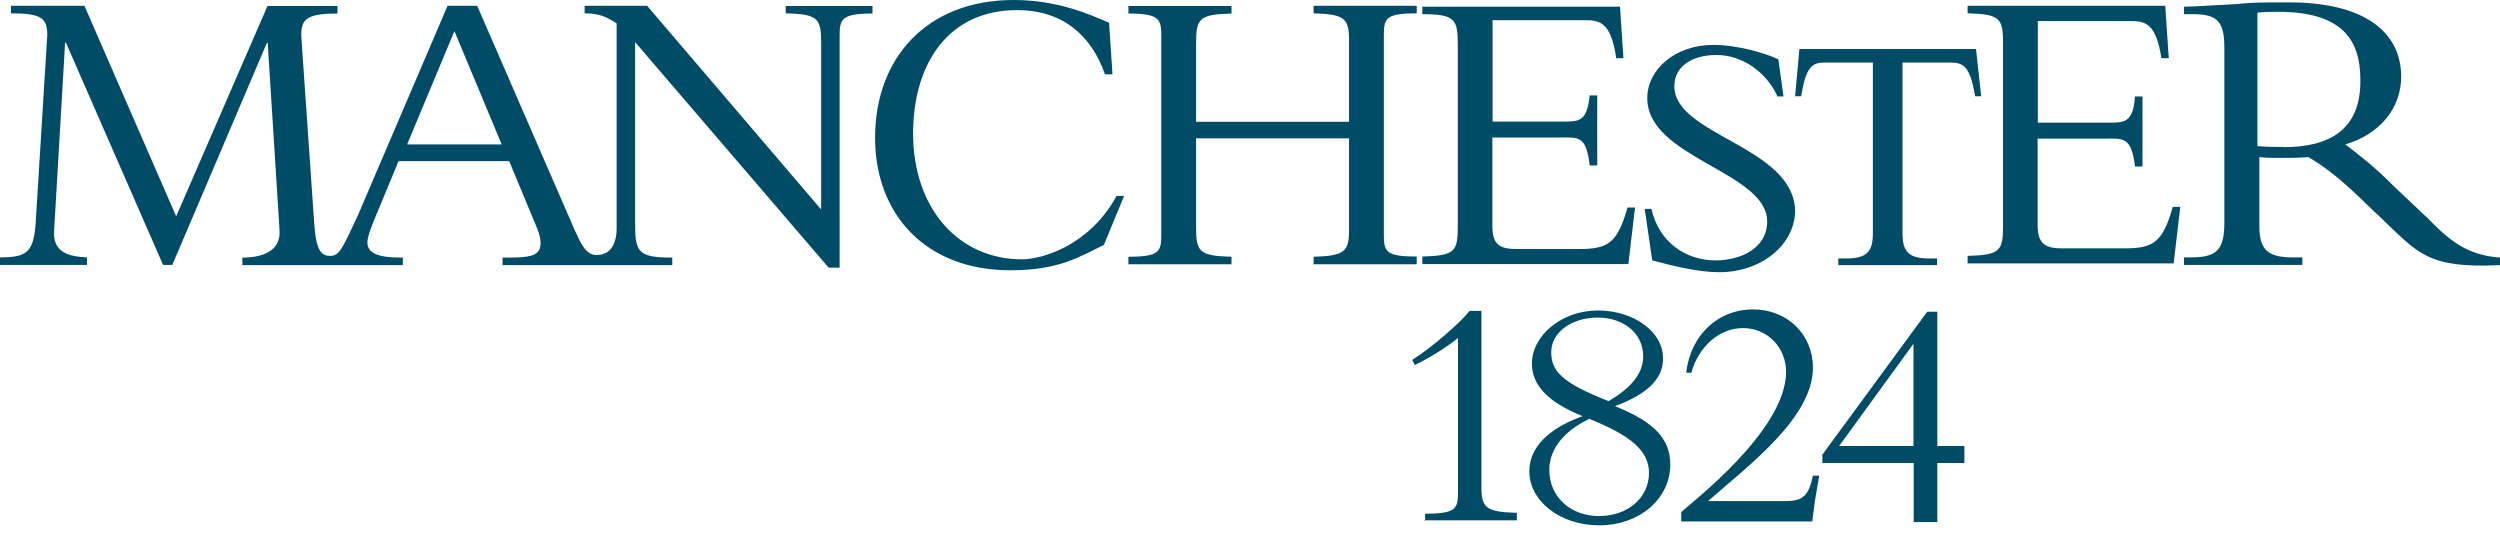
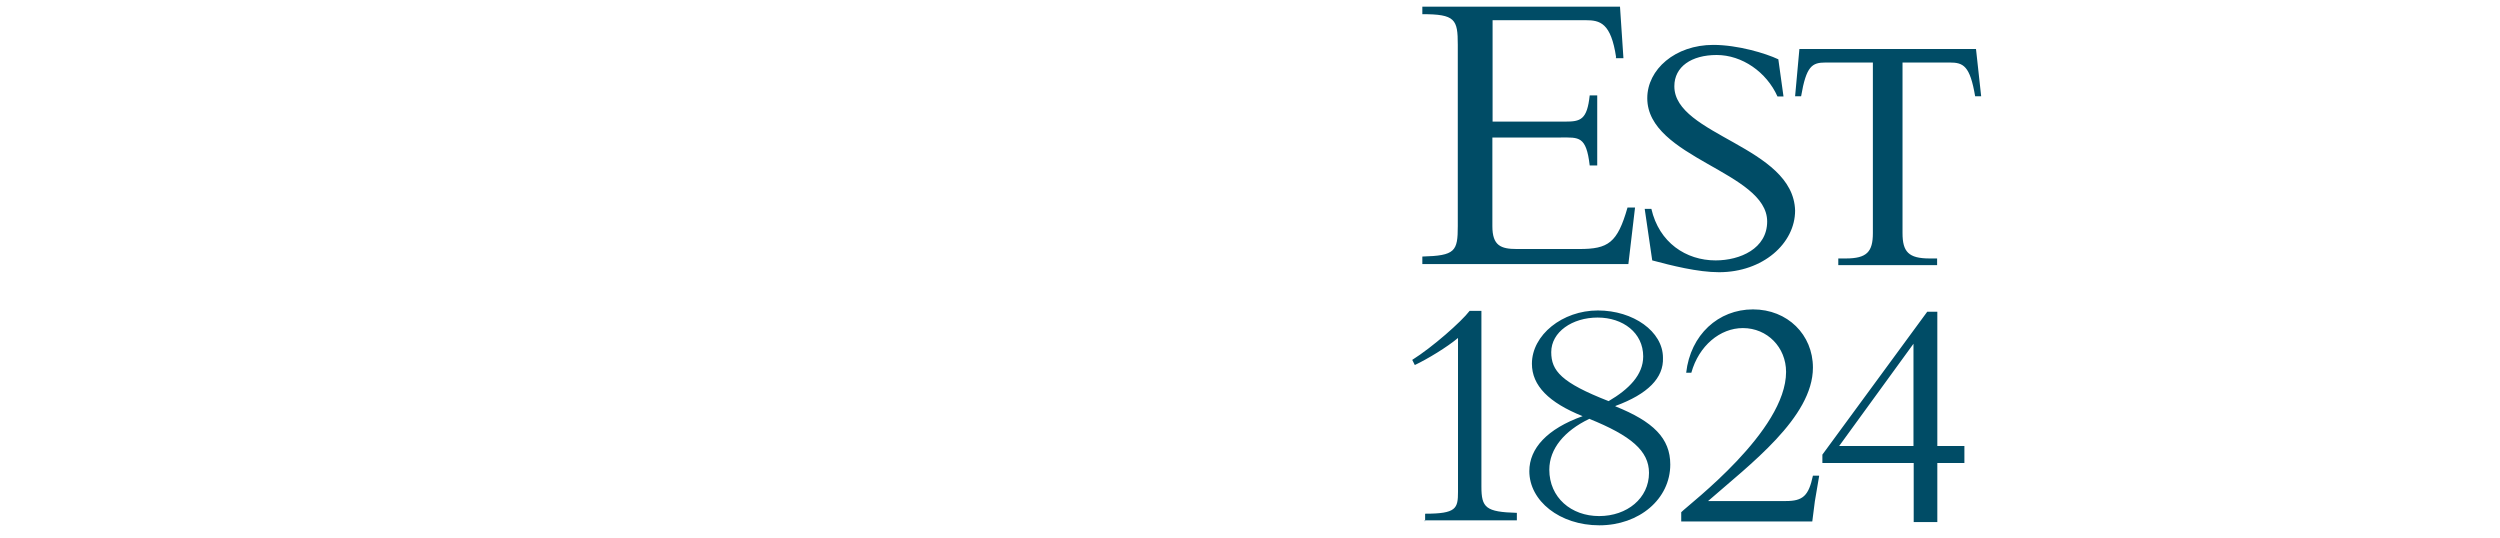
<svg xmlns="http://www.w3.org/2000/svg" width="200" height="43" viewBox="0 0 200 43" fill="none">
  <path d="M133.948 6.892C133.948 5.345 135.306 4.4 137.334 4.4C139.362 4.4 141.322 5.758 142.198 7.717H142.68L142.267 4.744C141.253 4.263 139.019 3.592 137.059 3.592C134.017 3.592 131.782 5.552 131.782 7.855C131.782 12.65 141.373 13.733 141.373 17.721C141.373 19.887 139.208 20.832 137.248 20.832C134.876 20.832 132.728 19.405 132.109 16.707H131.576L132.178 20.832C133.725 21.244 135.822 21.777 137.523 21.777C141.03 21.777 143.608 19.474 143.608 16.844C143.47 11.705 133.948 10.829 133.948 6.91M143.952 3.919H158.08L158.493 7.7H158.011C157.599 5.26 157.066 5.002 155.983 5.002H152.202V18.649C152.202 20.144 152.683 20.677 154.368 20.677H154.969V21.21H147.063V20.677H147.664C149.349 20.677 149.83 20.144 149.83 18.649V5.002H146.049C144.966 5.002 144.502 5.277 144.089 7.7H143.608L143.952 3.919ZM129.29 4.589C128.878 1.822 128.001 1.616 126.85 1.616H119.407V9.728H125.217C126.437 9.728 126.97 9.591 127.176 7.631H127.778V13.235H127.176C126.901 10.863 126.299 11 124.873 11H119.39V18.099C119.39 19.646 120.06 19.921 121.349 19.921H126.351C128.654 19.921 129.393 19.44 130.201 16.604H130.803L130.27 21.124H113.787V20.523C116.416 20.454 116.623 20.11 116.623 18.082V3.575C116.623 1.547 116.416 1.134 113.787 1.134V0.533H129.6L129.875 4.658H129.273V4.589H129.29ZM145.516 38.054H145.034C144.691 39.67 144.227 40.083 142.869 40.083H136.647C139.964 37.178 145.034 33.396 145.034 29.409C145.034 26.779 143.006 24.751 140.239 24.751C137.472 24.751 135.237 26.779 134.894 29.821H135.306C135.908 27.655 137.609 26.246 139.431 26.246C141.391 26.246 142.886 27.793 142.886 29.753C142.886 34.479 135.186 40.289 134.498 40.976V41.715H144.983L145.189 40.1L145.533 38.072L145.516 38.054ZM114.01 41.698V41.097C116.502 41.097 116.64 40.684 116.64 39.343V27.037C115.763 27.776 114.199 28.721 113.185 29.203L112.979 28.79C114.594 27.776 116.898 25.748 117.568 24.871H118.513V38.931C118.513 40.615 118.857 40.959 121.349 41.028V41.629H113.976V41.698H114.01ZM145.791 36.971V36.37L154.178 24.94H154.986V35.682H157.152V37.04H154.986V41.767H153.096V37.04H145.791M153.078 27.501L147.131 35.682H153.078V27.501ZM129.221 32.503C132.264 33.723 133.622 35.064 133.622 37.16C133.622 39.928 131.129 42.025 127.95 42.025C124.77 42.025 122.346 40.065 122.346 37.693C122.346 35.871 123.773 34.307 126.609 33.293C123.91 32.21 122.553 30.852 122.553 29.099C122.553 26.796 124.993 24.837 127.829 24.837C130.665 24.837 133.037 26.521 133.037 28.618C133.106 30.234 131.817 31.523 129.256 32.468M127.125 33.517C125.165 34.462 123.945 35.889 123.945 37.573C123.945 39.807 125.698 41.286 127.932 41.286C130.167 41.286 131.92 39.859 131.92 37.831C131.92 36.078 130.493 34.857 127.125 33.499M127.812 25.404C125.784 25.404 124.099 26.555 124.099 28.171C124.099 29.666 124.907 30.612 128.689 32.09C130.304 31.145 131.456 29.993 131.456 28.515C131.456 26.624 129.84 25.404 127.812 25.404Z" fill="#004C66" />
-   <path d="M173.496 4.589L173.221 0.464H157.408V1.066C160.038 1.134 160.244 1.478 160.244 3.506V18.03C160.244 20.058 160.038 20.402 157.408 20.471V21.073H173.891L174.424 16.552H173.823C173.015 19.388 172.276 19.869 169.972 19.869H164.971C163.75 19.869 163.011 19.594 163.011 18.047V11.086H168.494C169.852 11.086 170.523 10.949 170.798 13.321H171.399V7.717H170.798C170.66 9.677 170.058 9.814 168.838 9.814H163.029V1.684H170.471C171.623 1.684 172.499 1.891 172.912 4.658H173.513M62.857 0.464V1.066C65.486 1.134 65.693 1.478 65.693 3.506V16.758L51.77 0.464H46.769V1.066C47.92 1.066 48.522 1.341 49.33 1.873V18.236C49.33 19.526 48.848 20.402 47.714 20.402C46.837 20.402 46.425 19.388 45.961 18.374L38.175 0.464H35.803L28.635 17.222C27.346 19.99 27.14 20.471 26.401 20.471C25.524 20.471 25.249 19.732 25.112 17.497L24.098 2.836C24.098 1.547 24.51 1.083 27.002 1.083V0.481H21.399L14.094 17.308L6.755 0.464H0.877V1.066C3.369 1.066 3.781 1.478 3.781 2.819L2.905 17.016C2.767 20.058 2.424 20.591 0 20.591V21.193H6.961V20.591C5.466 20.523 4.194 20.179 4.331 18.426L5.208 3.42H5.277L13.046 21.193H13.785L21.348 3.438H21.416L22.362 18.374C22.499 20.127 20.935 20.608 19.388 20.608V21.21H32.228V20.608H32.09C30.268 20.608 29.392 20.265 29.392 19.388C29.392 18.907 29.804 17.893 30.062 17.291L31.884 12.891H40.736L42.901 18.099C43.039 18.443 43.245 18.907 43.245 19.457C43.245 20.402 42.575 20.608 40.684 20.608H40.203V21.21H53.781V20.608C50.945 20.608 50.808 20.127 50.808 17.704V3.369L66.294 21.416H67.171V2.836C67.171 1.547 67.308 1.083 69.801 1.083V0.481H62.84L62.857 0.464ZM32.571 11.55L36.353 2.492L40.134 11.55H32.571ZM113.338 21.141H105.088V20.54C107.58 20.471 107.924 20.127 107.924 18.374V11.069H95.686V18.099C95.686 20.127 95.892 20.471 98.522 20.54V21.141H90.272V20.54C92.764 20.54 92.901 20.127 92.901 18.787V2.836C92.901 1.547 92.764 1.083 90.272 1.083V0.481H98.522V1.083C95.892 1.152 95.686 1.495 95.686 3.524V9.746H107.924V3.231C107.924 1.478 107.58 1.134 105.088 1.066V0.464H113.338V1.066C110.846 1.066 110.708 1.478 110.708 2.819V18.769C110.708 20.127 110.846 20.523 113.338 20.523V21.141ZM81.093 0C84.6 0 87.178 1.152 88.725 1.822L89 5.947H88.398C87.315 2.836 85.012 0.808 81.368 0.808C75.834 0.808 73.049 5.139 73.049 10.674C73.049 16.69 76.693 20.746 81.763 20.746C83.259 20.746 87.109 19.732 89.326 15.675H89.928L88.312 19.594C86.353 20.54 84.737 21.622 80.818 21.622C74.063 21.622 70.007 17.154 70.007 11.018C70.007 4.658 74.132 0 81.093 0ZM194.036 17.291L191.406 14.799C189.859 13.252 188.845 12.496 187.625 11.55C190.392 10.742 192.094 8.646 192.094 6.136C192.094 2.681 189.326 0.189 183.104 0.189C180.938 0.189 180.268 0.189 178.91 0.327C177.552 0.395 175.455 0.533 174.716 0.533V1.134H175.455C177.415 1.134 177.948 1.736 177.948 3.833V17.824C177.948 20.058 177.277 20.591 175.249 20.591H174.716V21.193H184.187V20.591H183.448C181.557 20.591 180.749 20.11 180.749 18.099V12.565C181.282 12.633 181.695 12.633 182.434 12.633C183.31 12.633 183.86 12.633 184.668 12.565C187.229 14.06 189.189 16.277 190.409 17.36C193.451 20.265 194.19 21.485 200 21.21V20.608C197.37 20.402 196.012 19.319 194.053 17.291H194.036ZM182.692 11.757C181.953 11.757 181.403 11.757 180.595 11.688V1.014C181.196 0.945 181.609 0.945 182.279 0.945C187.418 0.945 188.828 3.249 188.828 6.36C188.897 10.347 186.387 11.774 182.674 11.774L182.692 11.757ZM194.036 17.291L191.406 14.799C189.859 13.252 188.845 12.496 187.625 11.55C190.392 10.742 192.094 8.646 192.094 6.136C192.094 2.681 189.326 0.189 183.104 0.189C180.938 0.189 180.268 0.189 178.91 0.327C177.552 0.395 175.455 0.533 174.716 0.533V1.134H175.455C177.415 1.134 177.948 1.736 177.948 3.833V17.824C177.948 20.058 177.277 20.591 175.249 20.591H174.716V21.193H184.187V20.591H183.448C181.557 20.591 180.749 20.11 180.749 18.099V12.565C181.282 12.633 181.695 12.633 182.434 12.633C183.31 12.633 183.86 12.633 184.668 12.565C187.229 14.06 189.189 16.277 190.409 17.36C193.451 20.265 194.19 21.485 200 21.21V20.608C197.37 20.402 196.012 19.319 194.053 17.291H194.036ZM182.692 11.757C181.953 11.757 181.403 11.757 180.595 11.688V1.014C181.196 0.945 181.609 0.945 182.279 0.945C187.418 0.945 188.828 3.249 188.828 6.36C188.897 10.347 186.387 11.774 182.674 11.774L182.692 11.757Z" fill="#004C66" />
</svg>